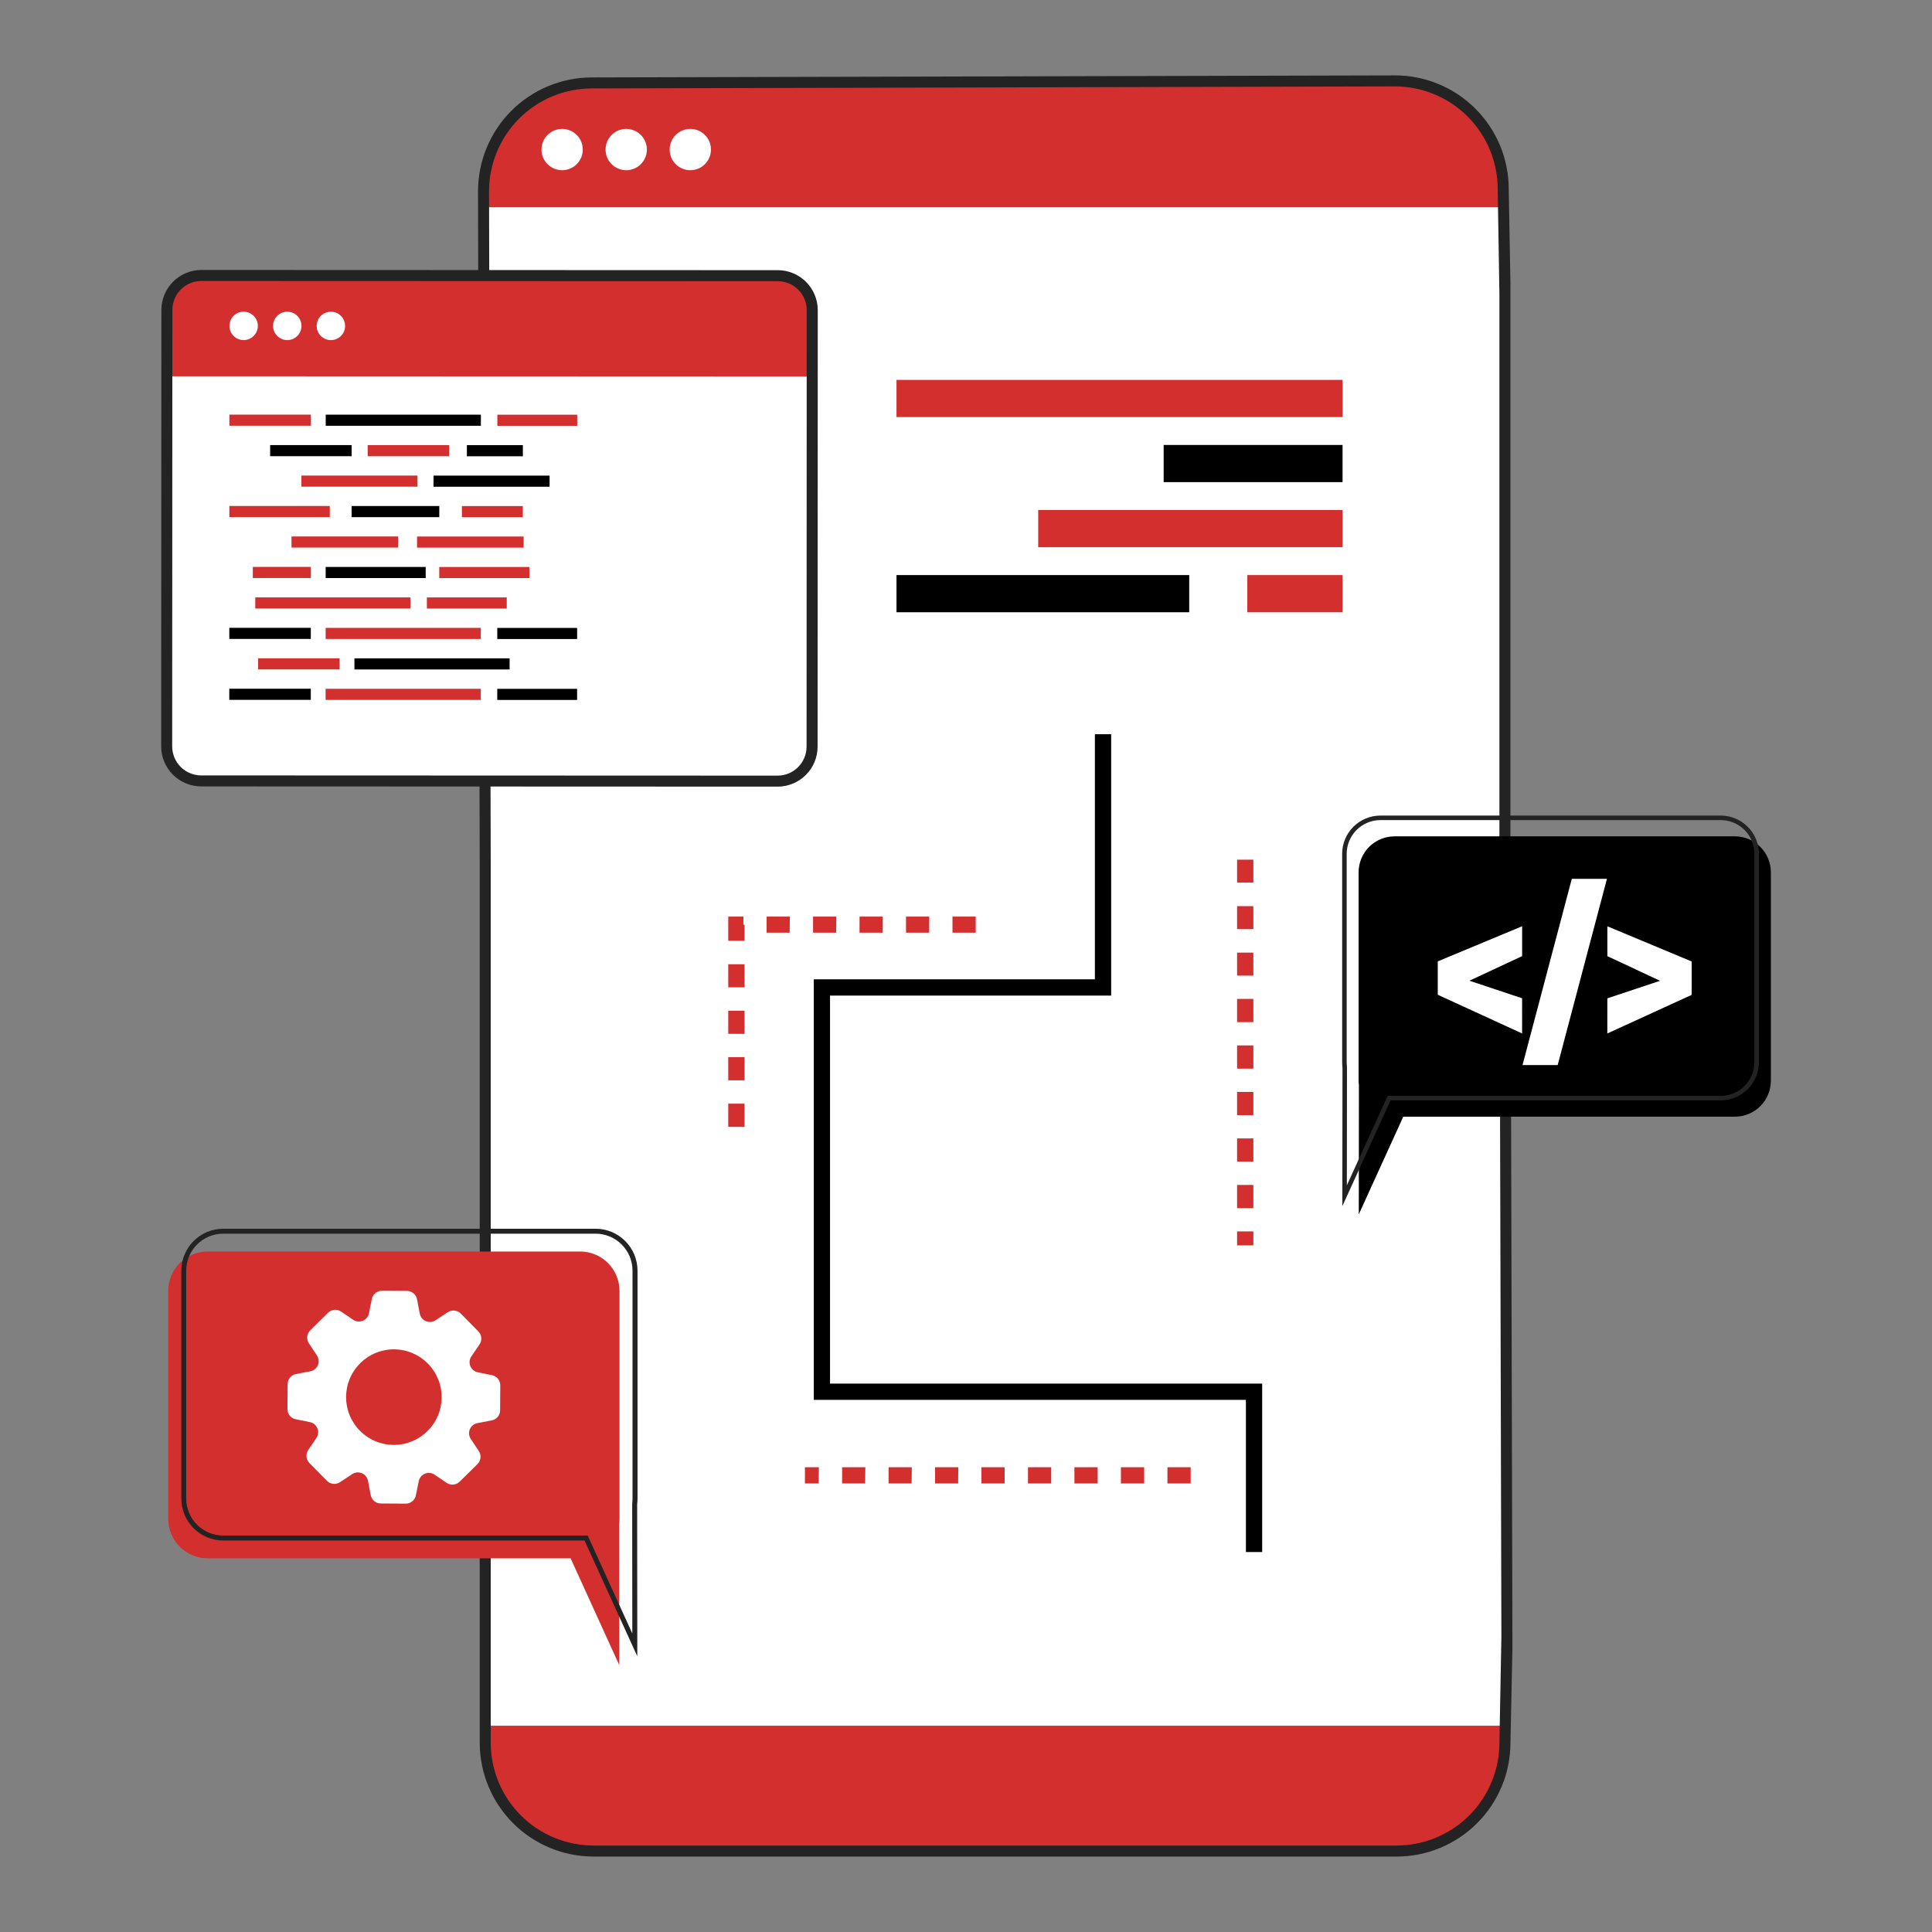
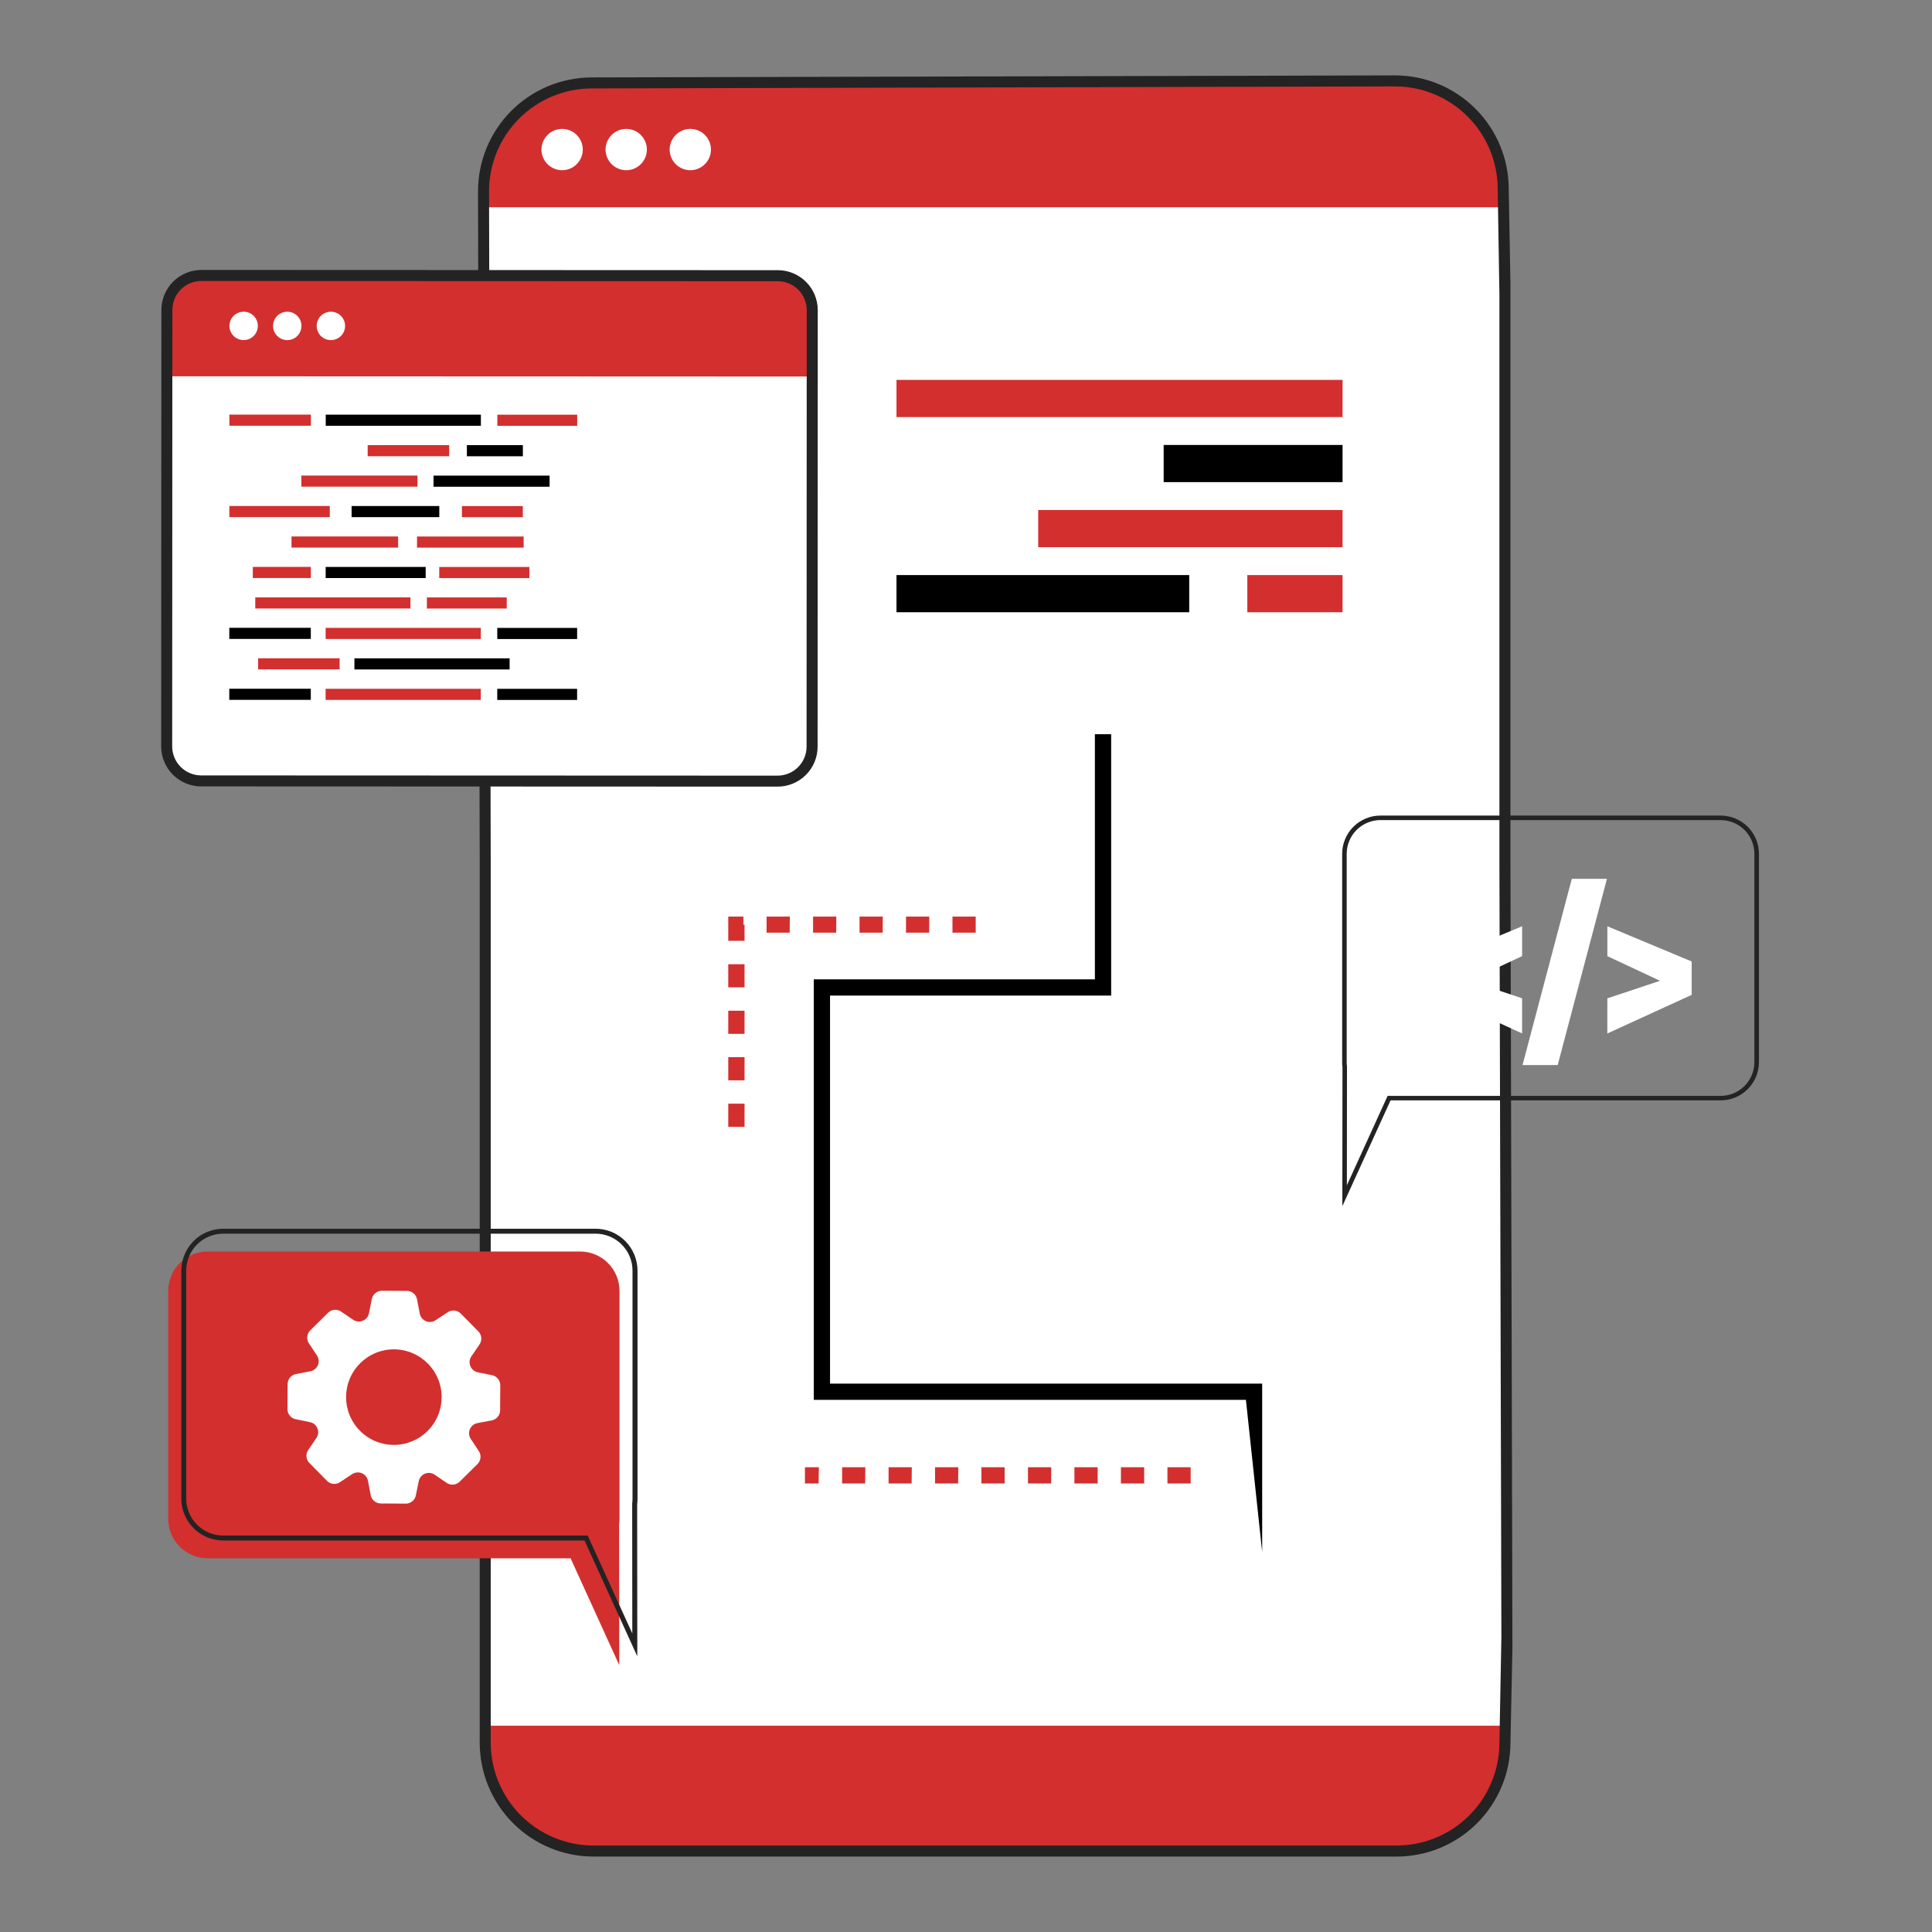
<svg xmlns="http://www.w3.org/2000/svg" width="500" zoomAndPan="magnify" viewBox="0 0 375 375" height="500" preserveAspectRatio="xMidYMid meet" version="1.0">
  <rect x="0" y="0" width="375" height="375" fill="#808080" stroke="none" />
  <defs>
    <clipPath id="116ce27db5">
      <path d="M 92 14.633 L 294 14.633 L 294 360.383 L 92 360.383 Z M 92 14.633 " clip-rule="nonzero" />
    </clipPath>
    <clipPath id="65efa83787">
      <path d="M 31.27 52 L 159 52 L 159 153 L 31.27 153 Z M 31.27 52 " clip-rule="nonzero" />
    </clipPath>
  </defs>
  <path fill="#ffffff" d="M 292.492 318.754 L 292.105 167.324 L 292.105 56.18 L 291.824 56.18 L 291.785 39.973 L 291.785 36.656 C 291.781 35.969 291.746 35.281 291.68 34.598 C 291.609 33.914 291.508 33.234 291.371 32.559 C 291.234 31.883 291.066 31.219 290.863 30.559 C 290.664 29.902 290.43 29.254 290.164 28.621 C 289.898 27.984 289.605 27.363 289.277 26.758 C 288.953 26.152 288.598 25.562 288.215 24.992 C 287.832 24.422 287.418 23.871 286.98 23.34 C 286.543 22.809 286.082 22.301 285.594 21.816 C 285.105 21.332 284.594 20.871 284.062 20.434 C 283.527 20 282.977 19.594 282.402 19.211 C 281.828 18.832 281.238 18.48 280.633 18.156 C 280.023 17.832 279.402 17.543 278.766 17.281 C 278.129 17.02 277.48 16.789 276.824 16.59 C 276.164 16.391 275.496 16.227 274.82 16.094 C 274.148 15.961 273.465 15.863 272.781 15.797 C 272.098 15.73 271.41 15.699 270.723 15.699 L 114.816 16.098 C 114.125 16.098 113.441 16.133 112.758 16.203 C 112.07 16.273 111.391 16.375 110.719 16.512 C 110.043 16.648 109.375 16.816 108.719 17.016 C 108.062 17.219 107.414 17.453 106.781 17.715 C 106.145 17.98 105.523 18.277 104.918 18.602 C 104.312 18.93 103.723 19.285 103.152 19.668 C 102.582 20.051 102.031 20.461 101.5 20.898 C 100.969 21.336 100.461 21.801 99.977 22.289 C 99.488 22.777 99.031 23.285 98.594 23.82 C 98.16 24.352 97.75 24.906 97.371 25.477 C 96.988 26.051 96.637 26.641 96.316 27.25 C 95.992 27.855 95.699 28.48 95.438 29.113 C 95.176 29.75 94.945 30.398 94.75 31.059 C 94.551 31.719 94.387 32.383 94.254 33.059 C 94.121 33.734 94.023 34.414 93.957 35.098 C 93.891 35.785 93.859 36.473 93.859 37.16 L 93.859 40.477 L 94.184 167.578 L 94.184 338.281 C 94.184 338.969 94.215 339.656 94.285 340.34 C 94.352 341.023 94.453 341.703 94.586 342.379 C 94.719 343.055 94.887 343.723 95.086 344.379 C 95.289 345.039 95.52 345.684 95.781 346.32 C 96.047 346.957 96.34 347.578 96.664 348.184 C 96.988 348.793 97.34 349.379 97.723 349.953 C 98.105 350.523 98.516 351.078 98.953 351.609 C 99.387 352.141 99.848 352.648 100.336 353.137 C 100.824 353.621 101.332 354.086 101.863 354.52 C 102.395 354.957 102.949 355.367 103.52 355.75 C 104.09 356.133 104.68 356.484 105.289 356.809 C 105.895 357.133 106.516 357.426 107.152 357.691 C 107.789 357.953 108.434 358.184 109.094 358.387 C 109.75 358.586 110.418 358.75 111.094 358.887 C 111.77 359.02 112.449 359.121 113.133 359.188 C 113.816 359.258 114.504 359.289 115.191 359.289 L 271.098 359.289 C 271.785 359.289 272.473 359.258 273.156 359.188 C 273.844 359.121 274.523 359.02 275.195 358.887 C 275.871 358.75 276.539 358.586 277.195 358.387 C 277.855 358.184 278.504 357.953 279.137 357.691 C 279.773 357.426 280.395 357.133 281.004 356.809 C 281.609 356.484 282.199 356.133 282.77 355.75 C 283.344 355.367 283.895 354.957 284.426 354.52 C 284.957 354.086 285.469 353.621 285.953 353.137 C 286.441 352.648 286.902 352.141 287.34 351.609 C 287.773 351.078 288.184 350.523 288.566 349.953 C 288.949 349.379 289.301 348.793 289.625 348.184 C 289.949 347.578 290.246 346.957 290.508 346.32 C 290.77 345.684 291.004 345.039 291.203 344.379 C 291.402 343.723 291.57 343.055 291.703 342.379 C 291.84 341.703 291.938 341.023 292.008 340.34 C 292.074 339.656 292.105 338.969 292.105 338.281 L 292.105 318.754 Z M 292.492 318.754 " fill-opacity="1" fill-rule="nonzero" />
  <path fill="#d32f2f" d="M 94.18 338.277 L 94.18 334.961 L 292.105 334.961 L 292.105 338.277 C 292.105 338.969 292.074 339.652 292.008 340.34 C 291.938 341.023 291.84 341.703 291.703 342.379 C 291.57 343.051 291.402 343.719 291.203 344.379 C 291.004 345.035 290.77 345.684 290.508 346.32 C 290.246 346.953 289.949 347.574 289.625 348.184 C 289.301 348.789 288.949 349.379 288.566 349.949 C 288.184 350.523 287.773 351.074 287.34 351.605 C 286.902 352.141 286.441 352.648 285.953 353.133 C 285.469 353.621 284.957 354.082 284.426 354.52 C 283.895 354.957 283.344 355.363 282.77 355.746 C 282.199 356.129 281.609 356.484 281.004 356.809 C 280.395 357.133 279.773 357.426 279.137 357.688 C 278.504 357.953 277.855 358.184 277.195 358.383 C 276.539 358.582 275.871 358.75 275.199 358.883 C 274.523 359.02 273.844 359.121 273.156 359.188 C 272.473 359.254 271.785 359.289 271.098 359.289 L 115.191 359.289 C 114.504 359.289 113.816 359.254 113.133 359.188 C 112.449 359.121 111.766 359.02 111.094 358.883 C 110.418 358.75 109.75 358.582 109.094 358.383 C 108.434 358.184 107.785 357.953 107.152 357.688 C 106.516 357.426 105.895 357.133 105.289 356.809 C 104.68 356.484 104.09 356.129 103.52 355.746 C 102.945 355.367 102.395 354.957 101.863 354.52 C 101.332 354.082 100.82 353.621 100.336 353.137 C 99.848 352.648 99.387 352.141 98.949 351.609 C 98.512 351.074 98.105 350.523 97.723 349.953 C 97.34 349.379 96.984 348.789 96.66 348.184 C 96.336 347.578 96.043 346.953 95.781 346.32 C 95.516 345.684 95.285 345.035 95.086 344.379 C 94.887 343.719 94.719 343.055 94.586 342.379 C 94.449 341.703 94.348 341.023 94.281 340.34 C 94.215 339.652 94.18 338.969 94.18 338.277 Z M 94.18 338.277 " fill-opacity="1" fill-rule="nonzero" />
  <path fill="#d32f2f" d="M 292.105 36.91 L 292.105 40.227 L 94.18 40.227 L 94.18 36.91 C 94.18 36.223 94.215 35.535 94.281 34.852 C 94.348 34.168 94.449 33.488 94.582 32.812 C 94.719 32.137 94.887 31.469 95.086 30.812 C 95.285 30.152 95.516 29.504 95.777 28.871 C 96.043 28.234 96.336 27.613 96.66 27.004 C 96.984 26.398 97.34 25.809 97.719 25.238 C 98.102 24.664 98.512 24.113 98.949 23.582 C 99.387 23.047 99.848 22.539 100.332 22.051 C 100.82 21.566 101.328 21.105 101.859 20.668 C 102.395 20.23 102.945 19.82 103.516 19.438 C 104.09 19.059 104.68 18.703 105.285 18.379 C 105.895 18.055 106.516 17.762 107.148 17.496 C 107.785 17.234 108.434 17.004 109.094 16.805 C 109.75 16.602 110.418 16.438 111.094 16.301 C 111.766 16.168 112.445 16.066 113.133 16 C 113.816 15.934 114.504 15.898 115.191 15.898 L 271.098 15.898 C 271.785 15.898 272.473 15.934 273.156 16 C 273.844 16.066 274.523 16.168 275.199 16.301 C 275.871 16.438 276.539 16.605 277.199 16.805 C 277.855 17.004 278.504 17.234 279.141 17.5 C 279.773 17.762 280.395 18.055 281.004 18.379 C 281.609 18.703 282.199 19.059 282.773 19.441 C 283.344 19.824 283.895 20.23 284.43 20.668 C 284.961 21.105 285.469 21.566 285.957 22.055 C 286.441 22.539 286.902 23.051 287.34 23.582 C 287.777 24.113 288.188 24.664 288.566 25.238 C 288.949 25.809 289.305 26.398 289.629 27.008 C 289.953 27.613 290.246 28.234 290.508 28.871 C 290.773 29.508 291.004 30.152 291.203 30.812 C 291.402 31.469 291.57 32.137 291.703 32.812 C 291.84 33.488 291.938 34.168 292.008 34.852 C 292.074 35.535 292.109 36.223 292.105 36.91 Z M 292.105 36.91 " fill-opacity="1" fill-rule="nonzero" />
  <path fill="#ffffff" d="M 113.117 29.027 C 113.117 29.293 113.09 29.551 113.039 29.812 C 112.988 30.07 112.914 30.32 112.812 30.562 C 112.711 30.805 112.586 31.035 112.441 31.254 C 112.297 31.473 112.129 31.676 111.941 31.863 C 111.758 32.051 111.555 32.215 111.336 32.363 C 111.117 32.508 110.887 32.633 110.641 32.73 C 110.398 32.832 110.148 32.91 109.891 32.961 C 109.633 33.012 109.371 33.039 109.109 33.039 C 108.844 33.039 108.586 33.012 108.328 32.961 C 108.07 32.91 107.816 32.832 107.574 32.73 C 107.332 32.633 107.102 32.508 106.883 32.363 C 106.664 32.215 106.461 32.051 106.273 31.863 C 106.09 31.676 105.922 31.473 105.777 31.254 C 105.629 31.035 105.508 30.805 105.406 30.562 C 105.305 30.32 105.227 30.07 105.176 29.812 C 105.125 29.551 105.102 29.293 105.102 29.027 C 105.102 28.766 105.125 28.504 105.176 28.246 C 105.227 27.988 105.305 27.738 105.406 27.496 C 105.508 27.25 105.629 27.02 105.777 26.801 C 105.922 26.582 106.09 26.379 106.273 26.195 C 106.461 26.008 106.664 25.844 106.883 25.695 C 107.102 25.551 107.332 25.426 107.574 25.324 C 107.816 25.223 108.07 25.148 108.328 25.098 C 108.586 25.047 108.844 25.02 109.109 25.02 C 109.371 25.02 109.633 25.047 109.891 25.098 C 110.148 25.148 110.398 25.223 110.641 25.324 C 110.887 25.426 111.117 25.551 111.336 25.695 C 111.555 25.844 111.758 26.008 111.941 26.195 C 112.129 26.379 112.297 26.582 112.441 26.801 C 112.586 27.02 112.711 27.25 112.812 27.496 C 112.914 27.738 112.988 27.988 113.039 28.246 C 113.09 28.504 113.117 28.766 113.117 29.027 Z M 113.117 29.027 " fill-opacity="1" fill-rule="nonzero" />
  <path fill="#ffffff" d="M 125.559 29.027 C 125.559 29.293 125.531 29.551 125.48 29.812 C 125.43 30.07 125.352 30.32 125.254 30.562 C 125.152 30.805 125.027 31.035 124.883 31.254 C 124.734 31.473 124.57 31.676 124.383 31.863 C 124.199 32.051 123.996 32.215 123.777 32.363 C 123.559 32.508 123.324 32.633 123.082 32.73 C 122.84 32.832 122.59 32.91 122.332 32.961 C 122.074 33.012 121.812 33.039 121.551 33.039 C 121.285 33.039 121.023 33.012 120.766 32.961 C 120.508 32.91 120.258 32.832 120.016 32.73 C 119.773 32.633 119.539 32.508 119.32 32.363 C 119.102 32.215 118.902 32.051 118.715 31.863 C 118.527 31.676 118.363 31.473 118.215 31.254 C 118.07 31.035 117.945 30.805 117.844 30.562 C 117.746 30.32 117.668 30.07 117.617 29.812 C 117.566 29.551 117.539 29.293 117.539 29.027 C 117.539 28.766 117.566 28.504 117.617 28.246 C 117.668 27.988 117.746 27.738 117.844 27.496 C 117.945 27.25 118.07 27.02 118.215 26.801 C 118.363 26.582 118.527 26.379 118.715 26.195 C 118.902 26.008 119.102 25.844 119.32 25.695 C 119.539 25.551 119.773 25.426 120.016 25.324 C 120.258 25.223 120.508 25.148 120.766 25.098 C 121.023 25.047 121.285 25.02 121.551 25.02 C 121.812 25.02 122.074 25.047 122.332 25.098 C 122.59 25.148 122.84 25.223 123.082 25.324 C 123.324 25.426 123.559 25.551 123.777 25.695 C 123.996 25.844 124.199 26.008 124.383 26.195 C 124.57 26.379 124.734 26.582 124.883 26.801 C 125.027 27.02 125.152 27.25 125.254 27.496 C 125.352 27.738 125.43 27.988 125.48 28.246 C 125.531 28.504 125.559 28.766 125.559 29.027 Z M 125.559 29.027 " fill-opacity="1" fill-rule="nonzero" />
  <path fill="#ffffff" d="M 137.996 29.027 C 137.996 29.293 137.969 29.551 137.918 29.812 C 137.867 30.07 137.793 30.32 137.691 30.562 C 137.59 30.805 137.465 31.035 137.32 31.254 C 137.176 31.473 137.008 31.676 136.82 31.863 C 136.637 32.051 136.434 32.215 136.215 32.363 C 135.996 32.508 135.766 32.633 135.52 32.73 C 135.277 32.832 135.027 32.91 134.77 32.961 C 134.512 33.012 134.25 33.039 133.988 33.039 C 133.723 33.039 133.465 33.012 133.207 32.961 C 132.945 32.91 132.695 32.832 132.453 32.73 C 132.211 32.633 131.98 32.508 131.762 32.363 C 131.543 32.215 131.34 32.051 131.152 31.863 C 130.969 31.676 130.801 31.473 130.656 31.254 C 130.508 31.035 130.383 30.805 130.285 30.562 C 130.184 30.32 130.105 30.07 130.055 29.812 C 130.004 29.551 129.98 29.293 129.98 29.027 C 129.98 28.766 130.004 28.504 130.055 28.246 C 130.105 27.988 130.184 27.738 130.285 27.496 C 130.383 27.25 130.508 27.02 130.656 26.801 C 130.801 26.582 130.969 26.379 131.152 26.195 C 131.34 26.008 131.543 25.844 131.762 25.695 C 131.98 25.551 132.211 25.426 132.453 25.324 C 132.695 25.223 132.945 25.148 133.207 25.098 C 133.465 25.047 133.723 25.02 133.988 25.02 C 134.25 25.02 134.512 25.047 134.77 25.098 C 135.027 25.148 135.277 25.223 135.52 25.324 C 135.766 25.426 135.996 25.551 136.215 25.695 C 136.434 25.844 136.637 26.008 136.82 26.195 C 137.008 26.379 137.176 26.582 137.32 26.801 C 137.465 27.02 137.59 27.25 137.691 27.496 C 137.793 27.738 137.867 27.988 137.918 28.246 C 137.969 28.504 137.996 28.766 137.996 29.027 Z M 137.996 29.027 " fill-opacity="1" fill-rule="nonzero" />
  <g clip-path="url(#116ce27db5)">
    <path fill="#232323" d="M 271.098 360.359 L 115.191 360.359 C 114.469 360.355 113.746 360.32 113.027 360.25 C 112.309 360.176 111.594 360.07 110.887 359.93 C 110.176 359.789 109.477 359.613 108.785 359.402 C 108.094 359.191 107.414 358.949 106.746 358.672 C 106.078 358.395 105.426 358.086 104.789 357.742 C 104.152 357.402 103.531 357.031 102.93 356.629 C 102.332 356.227 101.75 355.797 101.191 355.34 C 100.633 354.879 100.098 354.395 99.586 353.883 C 99.074 353.371 98.59 352.836 98.133 352.277 C 97.672 351.719 97.242 351.141 96.84 350.539 C 96.441 349.938 96.066 349.32 95.727 348.684 C 95.387 348.043 95.078 347.391 94.801 346.723 C 94.523 346.055 94.281 345.379 94.07 344.684 C 93.859 343.992 93.684 343.293 93.543 342.586 C 93.398 341.875 93.293 341.16 93.223 340.441 C 93.148 339.723 93.113 339.004 93.113 338.277 L 93.113 167.578 L 92.781 37.164 C 92.781 36.441 92.816 35.719 92.887 35 C 92.957 34.281 93.059 33.566 93.199 32.855 C 93.34 32.148 93.512 31.445 93.723 30.754 C 93.93 30.062 94.172 29.383 94.449 28.715 C 94.723 28.043 95.031 27.391 95.371 26.754 C 95.711 26.113 96.078 25.496 96.48 24.895 C 96.879 24.289 97.309 23.711 97.766 23.148 C 98.223 22.59 98.707 22.055 99.215 21.543 C 99.727 21.027 100.258 20.543 100.816 20.082 C 101.375 19.621 101.953 19.191 102.555 18.789 C 103.152 18.383 103.77 18.012 104.406 17.668 C 105.043 17.324 105.695 17.016 106.363 16.734 C 107.031 16.457 107.707 16.211 108.398 16 C 109.09 15.789 109.789 15.609 110.5 15.465 C 111.207 15.324 111.922 15.215 112.641 15.141 C 113.359 15.066 114.082 15.031 114.805 15.027 L 270.711 14.633 L 270.77 14.633 C 271.492 14.633 272.211 14.668 272.93 14.738 C 273.648 14.809 274.359 14.914 275.07 15.055 C 275.777 15.195 276.477 15.371 277.168 15.578 C 277.859 15.789 278.535 16.031 279.203 16.309 C 279.871 16.582 280.523 16.891 281.16 17.23 C 281.797 17.57 282.414 17.941 283.016 18.34 C 283.617 18.742 284.195 19.172 284.754 19.629 C 285.312 20.086 285.848 20.57 286.359 21.078 C 286.871 21.59 287.355 22.121 287.812 22.68 C 288.273 23.238 288.703 23.816 289.105 24.414 C 289.508 25.016 289.879 25.633 290.219 26.27 C 290.562 26.906 290.871 27.555 291.148 28.223 C 291.426 28.891 291.672 29.566 291.883 30.258 C 292.094 30.949 292.27 31.648 292.41 32.355 C 292.555 33.062 292.66 33.773 292.734 34.492 C 292.805 35.211 292.844 35.934 292.844 36.652 L 293.176 55.113 L 293.176 167.328 L 293.562 319.832 L 293.176 338.289 C 293.176 339.012 293.141 339.734 293.066 340.453 C 292.996 341.172 292.891 341.887 292.746 342.594 C 292.605 343.305 292.43 344.004 292.219 344.695 C 292.008 345.387 291.766 346.066 291.488 346.73 C 291.211 347.398 290.898 348.051 290.559 348.688 C 290.219 349.324 289.848 349.945 289.445 350.547 C 289.043 351.145 288.613 351.727 288.152 352.285 C 287.695 352.844 287.211 353.375 286.699 353.887 C 286.188 354.398 285.652 354.883 285.094 355.34 C 284.535 355.801 283.957 356.23 283.355 356.633 C 282.754 357.031 282.137 357.402 281.5 357.746 C 280.859 358.086 280.207 358.395 279.543 358.672 C 278.875 358.949 278.195 359.191 277.504 359.402 C 276.812 359.613 276.113 359.789 275.402 359.93 C 274.695 360.07 273.98 360.176 273.262 360.25 C 272.543 360.32 271.82 360.355 271.098 360.359 Z M 270.77 16.77 L 270.715 16.77 L 114.809 17.164 C 114.156 17.168 113.504 17.199 112.855 17.266 C 112.207 17.332 111.562 17.43 110.922 17.562 C 110.281 17.691 109.648 17.852 109.027 18.043 C 108.402 18.234 107.789 18.457 107.188 18.707 C 106.582 18.961 105.996 19.238 105.422 19.551 C 104.844 19.859 104.285 20.195 103.746 20.559 C 103.203 20.926 102.68 21.312 102.176 21.73 C 101.672 22.145 101.191 22.586 100.73 23.047 C 100.27 23.512 99.832 23.992 99.422 24.5 C 99.008 25.004 98.621 25.531 98.258 26.074 C 97.898 26.617 97.562 27.176 97.258 27.754 C 96.949 28.332 96.672 28.922 96.426 29.523 C 96.176 30.129 95.957 30.742 95.77 31.367 C 95.582 31.992 95.422 32.625 95.297 33.266 C 95.172 33.906 95.078 34.551 95.012 35.199 C 94.949 35.852 94.918 36.504 94.922 37.156 L 95.25 167.57 L 95.25 338.273 C 95.25 338.93 95.285 339.578 95.348 340.23 C 95.414 340.879 95.508 341.523 95.637 342.164 C 95.766 342.805 95.926 343.438 96.113 344.062 C 96.305 344.684 96.523 345.301 96.773 345.902 C 97.023 346.504 97.305 347.094 97.613 347.668 C 97.918 348.246 98.254 348.805 98.617 349.348 C 98.98 349.891 99.371 350.414 99.785 350.918 C 100.199 351.422 100.637 351.906 101.098 352.367 C 101.559 352.828 102.043 353.266 102.547 353.68 C 103.051 354.094 103.574 354.484 104.117 354.848 C 104.66 355.211 105.219 355.547 105.797 355.852 C 106.371 356.16 106.961 356.441 107.562 356.691 C 108.164 356.941 108.781 357.16 109.402 357.352 C 110.027 357.539 110.66 357.699 111.301 357.828 C 111.941 357.957 112.586 358.051 113.234 358.117 C 113.887 358.18 114.535 358.215 115.191 358.215 L 271.098 358.215 C 271.75 358.215 272.402 358.18 273.051 358.117 C 273.699 358.051 274.344 357.953 274.984 357.828 C 275.625 357.699 276.258 357.539 276.883 357.352 C 277.504 357.16 278.117 356.941 278.723 356.691 C 279.324 356.441 279.914 356.16 280.488 355.852 C 281.066 355.543 281.625 355.211 282.168 354.848 C 282.711 354.484 283.234 354.094 283.738 353.68 C 284.242 353.266 284.727 352.828 285.188 352.367 C 285.648 351.906 286.086 351.422 286.5 350.918 C 286.914 350.414 287.301 349.891 287.664 349.348 C 288.027 348.805 288.363 348.246 288.672 347.672 C 288.98 347.098 289.258 346.508 289.508 345.902 C 289.758 345.301 289.98 344.688 290.168 344.062 C 290.359 343.438 290.52 342.805 290.645 342.168 C 290.773 341.527 290.871 340.883 290.934 340.23 C 291 339.582 291.031 338.934 291.035 338.277 L 291.418 317.684 L 291.035 167.328 L 291.035 57.25 L 290.703 36.66 C 290.699 36.008 290.668 35.355 290.602 34.707 C 290.535 34.059 290.438 33.414 290.309 32.777 C 290.18 32.137 290.023 31.508 289.832 30.883 C 289.641 30.258 289.422 29.648 289.168 29.043 C 288.918 28.441 288.641 27.855 288.332 27.281 C 288.023 26.707 287.688 26.148 287.324 25.605 C 286.961 25.066 286.57 24.543 286.156 24.039 C 285.742 23.535 285.305 23.055 284.844 22.594 C 284.383 22.133 283.898 21.695 283.395 21.281 C 282.891 20.871 282.367 20.48 281.824 20.121 C 281.281 19.758 280.723 19.426 280.148 19.117 C 279.574 18.812 278.984 18.531 278.383 18.285 C 277.777 18.035 277.164 17.816 276.543 17.625 C 275.918 17.438 275.285 17.281 274.645 17.152 C 274.008 17.027 273.363 16.93 272.715 16.867 C 272.066 16.801 271.414 16.77 270.762 16.77 Z M 270.77 16.77 " fill-opacity="1" fill-rule="nonzero" />
  </g>
  <path fill="#d32f2f" d="M 174.008 73.738 L 260.594 73.738 L 260.594 80.953 L 174.008 80.953 Z M 174.008 73.738 " fill-opacity="1" fill-rule="nonzero" />
  <path fill="#000000" d="M 225.867 86.367 L 260.59 86.367 L 260.59 93.582 L 225.867 93.582 Z M 225.867 86.367 " fill-opacity="1" fill-rule="nonzero" />
  <path fill="#d32f2f" d="M 201.516 98.992 L 260.59 98.992 L 260.59 106.211 L 201.516 106.211 Z M 201.516 98.992 " fill-opacity="1" fill-rule="nonzero" />
  <path fill="#000000" d="M 174.008 111.621 L 230.828 111.621 L 230.828 118.836 L 174.008 118.836 Z M 174.008 111.621 " fill-opacity="1" fill-rule="nonzero" />
  <path fill="#d32f2f" d="M 242.102 111.621 L 260.59 111.621 L 260.59 118.836 L 242.102 118.836 Z M 242.102 111.621 " fill-opacity="1" fill-rule="nonzero" />
-   <path fill="#000000" d="M 244.988 301.25 L 241.832 301.25 L 241.832 271.711 L 157.953 271.711 L 157.953 190.086 L 212.516 190.086 L 212.516 142.512 L 215.676 142.512 L 215.676 193.242 L 161.109 193.242 L 161.109 268.555 L 244.988 268.555 Z M 244.988 301.25 " fill-opacity="1" fill-rule="nonzero" />
+   <path fill="#000000" d="M 244.988 301.25 L 241.832 271.711 L 157.953 271.711 L 157.953 190.086 L 212.516 190.086 L 212.516 142.512 L 215.676 142.512 L 215.676 193.242 L 161.109 193.242 L 161.109 268.555 L 244.988 268.555 Z M 244.988 301.25 " fill-opacity="1" fill-rule="nonzero" />
  <path fill="#d32f2f" d="M 144.516 218.723 L 141.355 218.723 L 141.355 214.215 L 144.516 214.215 Z M 144.516 209.695 L 141.355 209.695 L 141.355 205.188 L 144.516 205.188 Z M 144.516 200.668 L 141.355 200.668 L 141.355 196.176 L 144.516 196.176 Z M 144.516 191.641 L 141.355 191.641 L 141.355 187.156 L 144.516 187.156 Z M 144.516 182.613 L 141.355 182.613 L 141.355 177.91 L 144.293 177.91 L 144.293 179.492 L 144.516 179.492 Z M 189.383 181.035 L 184.875 181.035 L 184.875 177.91 L 189.383 177.91 Z M 180.355 181.035 L 175.855 181.035 L 175.855 177.91 L 180.367 177.91 Z M 171.328 181.035 L 166.836 181.035 L 166.836 177.91 L 171.348 177.91 Z M 162.301 181.035 L 157.816 181.035 L 157.816 177.91 L 162.328 177.91 Z M 153.273 181.035 L 148.797 181.035 L 148.797 177.91 L 153.309 177.91 Z M 153.273 181.035 " fill-opacity="1" fill-rule="nonzero" />
-   <path fill="#d32f2f" d="M 243.277 241.723 L 240.117 241.723 L 240.117 239.016 L 243.277 239.016 Z M 243.277 234.504 L 240.117 234.504 L 240.117 229.996 L 243.277 229.996 Z M 243.277 225.477 L 240.117 225.477 L 240.117 220.969 L 243.277 220.969 Z M 243.277 216.449 L 240.117 216.449 L 240.117 211.941 L 243.277 211.941 Z M 243.277 207.422 L 240.117 207.422 L 240.117 202.914 L 243.277 202.914 Z M 243.277 198.395 L 240.117 198.395 L 240.117 193.887 L 243.277 193.887 Z M 243.277 189.367 L 240.117 189.367 L 240.117 184.902 L 243.277 184.902 Z M 243.277 180.34 L 240.117 180.34 L 240.117 175.883 L 243.277 175.883 Z M 243.277 171.312 L 240.117 171.312 L 240.117 166.863 L 243.277 166.863 Z M 243.277 171.312 " fill-opacity="1" fill-rule="nonzero" />
  <path fill="#d32f2f" d="M 231.109 287.945 L 226.598 287.945 L 226.598 284.793 L 231.109 284.793 Z M 222.082 287.945 L 217.57 287.945 L 217.57 284.793 L 222.082 284.793 Z M 213.055 287.945 L 208.543 287.945 L 208.543 284.793 L 213.055 284.793 Z M 204.027 287.945 L 199.531 287.945 L 199.531 284.793 L 204.043 284.793 Z M 195 287.945 L 190.488 287.945 L 190.488 284.793 L 195 284.793 Z M 185.973 287.945 L 181.492 287.945 L 181.492 284.793 L 186.004 284.793 Z M 176.945 287.945 L 172.473 287.945 L 172.473 284.793 L 176.98 284.793 Z M 167.918 287.945 L 163.453 287.945 L 163.453 284.793 L 167.965 284.793 Z M 158.891 287.945 L 156.238 287.945 L 156.238 284.793 L 158.945 284.793 Z M 158.891 287.945 " fill-opacity="1" fill-rule="nonzero" />
  <path fill="#ffffff" d="M 39.062 53.488 L 150.957 53.488 C 151.398 53.488 151.832 53.531 152.262 53.617 C 152.695 53.699 153.113 53.828 153.52 53.996 C 153.922 54.164 154.309 54.371 154.676 54.613 C 155.039 54.859 155.379 55.137 155.688 55.445 C 156 55.758 156.277 56.094 156.52 56.461 C 156.762 56.824 156.969 57.211 157.137 57.617 C 157.305 58.02 157.434 58.438 157.52 58.871 C 157.605 59.301 157.648 59.734 157.648 60.176 L 157.648 144.906 C 157.648 145.344 157.605 145.781 157.52 146.211 C 157.434 146.641 157.305 147.059 157.137 147.465 C 156.969 147.871 156.762 148.258 156.52 148.621 C 156.277 148.988 156 149.324 155.688 149.637 C 155.379 149.945 155.039 150.223 154.676 150.469 C 154.309 150.711 153.922 150.918 153.52 151.086 C 153.113 151.254 152.695 151.379 152.262 151.465 C 151.832 151.551 151.398 151.594 150.957 151.594 L 39.062 151.594 C 38.625 151.594 38.188 151.551 37.758 151.465 C 37.328 151.379 36.91 151.254 36.504 151.086 C 36.098 150.918 35.711 150.711 35.348 150.469 C 34.98 150.223 34.645 149.945 34.332 149.637 C 34.023 149.324 33.746 148.988 33.5 148.621 C 33.258 148.258 33.051 147.871 32.883 147.465 C 32.715 147.059 32.59 146.641 32.504 146.211 C 32.418 145.781 32.375 145.344 32.375 144.906 L 32.375 60.176 C 32.375 59.734 32.418 59.301 32.504 58.871 C 32.59 58.438 32.715 58.02 32.883 57.617 C 33.051 57.211 33.258 56.824 33.5 56.461 C 33.746 56.094 34.023 55.758 34.332 55.445 C 34.645 55.137 34.98 54.859 35.348 54.613 C 35.711 54.371 36.098 54.164 36.504 53.996 C 36.91 53.828 37.328 53.699 37.758 53.617 C 38.188 53.531 38.625 53.488 39.062 53.488 Z M 39.062 53.488 " fill-opacity="1" fill-rule="nonzero" />
  <path fill="#d32f2f" d="M 157.66 60.199 L 157.66 73.082 L 32.391 73.035 L 32.391 60.148 C 32.391 59.711 32.434 59.277 32.52 58.844 C 32.605 58.414 32.73 57.996 32.898 57.59 C 33.066 57.184 33.273 56.801 33.52 56.434 C 33.762 56.07 34.039 55.73 34.352 55.422 C 34.66 55.109 35 54.832 35.363 54.59 C 35.73 54.344 36.117 54.141 36.523 53.973 C 36.926 53.805 37.348 53.676 37.777 53.59 C 38.207 53.508 38.641 53.465 39.082 53.465 L 150.977 53.508 C 151.414 53.508 151.852 53.551 152.281 53.637 C 152.711 53.723 153.129 53.848 153.535 54.016 C 153.941 54.184 154.328 54.391 154.691 54.633 C 155.059 54.879 155.395 55.156 155.707 55.469 C 156.016 55.777 156.293 56.117 156.535 56.48 C 156.781 56.848 156.988 57.23 157.152 57.637 C 157.32 58.043 157.449 58.461 157.535 58.895 C 157.621 59.324 157.664 59.758 157.66 60.199 Z M 157.66 60.199 " fill-opacity="1" fill-rule="nonzero" />
  <path fill="#ffffff" d="M 50.047 63.254 C 50.047 63.621 49.977 63.973 49.836 64.309 C 49.695 64.648 49.496 64.945 49.238 65.203 C 48.98 65.465 48.68 65.66 48.344 65.801 C 48.008 65.941 47.656 66.012 47.289 66.012 C 46.922 66.012 46.57 65.941 46.234 65.801 C 45.895 65.66 45.598 65.465 45.34 65.203 C 45.082 64.945 44.883 64.648 44.742 64.309 C 44.602 63.973 44.531 63.621 44.531 63.254 C 44.531 62.891 44.602 62.539 44.742 62.199 C 44.883 61.863 45.082 61.566 45.34 61.305 C 45.598 61.047 45.895 60.848 46.234 60.711 C 46.57 60.57 46.922 60.5 47.289 60.5 C 47.656 60.5 48.008 60.57 48.344 60.711 C 48.68 60.848 48.98 61.047 49.238 61.305 C 49.496 61.566 49.695 61.863 49.836 62.199 C 49.977 62.539 50.047 62.891 50.047 63.254 Z M 50.047 63.254 " fill-opacity="1" fill-rule="nonzero" />
  <path fill="#ffffff" d="M 58.512 63.258 C 58.512 63.625 58.445 63.977 58.305 64.312 C 58.164 64.652 57.965 64.949 57.707 65.207 C 57.449 65.465 57.148 65.664 56.812 65.805 C 56.473 65.945 56.121 66.016 55.758 66.016 C 55.391 66.016 55.039 65.945 54.703 65.805 C 54.363 65.664 54.066 65.465 53.809 65.207 C 53.551 64.949 53.352 64.652 53.211 64.312 C 53.07 63.977 53 63.625 53 63.258 C 53 62.895 53.07 62.543 53.211 62.203 C 53.352 61.867 53.551 61.57 53.809 61.309 C 54.066 61.051 54.363 60.852 54.703 60.715 C 55.039 60.574 55.391 60.504 55.758 60.504 C 56.121 60.504 56.473 60.574 56.812 60.715 C 57.148 60.852 57.449 61.051 57.707 61.309 C 57.965 61.57 58.164 61.867 58.305 62.203 C 58.445 62.543 58.512 62.895 58.512 63.258 Z M 58.512 63.258 " fill-opacity="1" fill-rule="nonzero" />
  <path fill="#ffffff" d="M 66.98 63.262 C 66.98 63.625 66.91 63.977 66.773 64.316 C 66.633 64.652 66.434 64.953 66.176 65.211 C 65.918 65.469 65.617 65.668 65.281 65.809 C 64.941 65.949 64.59 66.016 64.227 66.016 C 63.859 66.016 63.508 65.949 63.172 65.809 C 62.832 65.668 62.535 65.469 62.277 65.211 C 62.02 64.953 61.82 64.652 61.68 64.316 C 61.539 63.977 61.469 63.625 61.469 63.262 C 61.469 62.895 61.539 62.543 61.68 62.207 C 61.82 61.867 62.02 61.57 62.277 61.312 C 62.535 61.055 62.832 60.855 63.172 60.715 C 63.508 60.574 63.859 60.504 64.227 60.504 C 64.59 60.504 64.941 60.574 65.281 60.715 C 65.617 60.855 65.918 61.055 66.176 61.312 C 66.434 61.57 66.633 61.867 66.773 62.207 C 66.91 62.543 66.98 62.895 66.98 63.262 Z M 66.98 63.262 " fill-opacity="1" fill-rule="nonzero" />
  <path fill="#d32f2f" d="M 44.523 80.477 L 60.344 80.477 L 60.344 82.633 L 44.523 82.633 Z M 44.523 80.477 " fill-opacity="1" fill-rule="nonzero" />
  <path fill="#000000" d="M 63.223 80.484 L 93.34 80.484 L 93.34 82.641 L 63.223 82.641 Z M 63.223 80.484 " fill-opacity="1" fill-rule="nonzero" />
  <path fill="#d32f2f" d="M 96.535 80.492 L 112.035 80.492 L 112.035 82.652 L 96.535 82.652 Z M 96.535 80.492 " fill-opacity="1" fill-rule="nonzero" />
-   <path fill="#000000" d="M 52.434 86.391 L 68.25 86.391 L 68.25 88.547 L 52.434 88.547 Z M 52.434 86.391 " fill-opacity="1" fill-rule="nonzero" />
  <path fill="#d32f2f" d="M 71.367 86.395 L 87.188 86.395 L 87.188 88.555 L 71.367 88.555 Z M 71.367 86.395 " fill-opacity="1" fill-rule="nonzero" />
  <path fill="#000000" d="M 90.621 86.402 L 101.488 86.402 L 101.488 88.562 L 90.621 88.562 Z M 90.621 86.402 " fill-opacity="1" fill-rule="nonzero" />
  <path fill="#d32f2f" d="M 58.5 92.305 L 81.031 92.305 L 81.031 94.461 L 58.5 94.461 Z M 58.5 92.305 " fill-opacity="1" fill-rule="nonzero" />
  <path fill="#000000" d="M 84.148 92.316 L 106.676 92.316 L 106.676 94.473 L 84.148 94.473 Z M 84.148 92.316 " fill-opacity="1" fill-rule="nonzero" />
  <path fill="#d32f2f" d="M 44.52 98.211 L 64.012 98.211 L 64.012 100.371 L 44.52 100.371 Z M 44.52 98.211 " fill-opacity="1" fill-rule="nonzero" />
  <path fill="#000000" d="M 68.246 98.219 L 85.266 98.219 L 85.266 100.379 L 68.246 100.379 Z M 68.246 98.219 " fill-opacity="1" fill-rule="nonzero" />
  <path fill="#d32f2f" d="M 89.656 98.227 L 101.48 98.227 L 101.48 100.383 L 89.656 100.383 Z M 89.656 98.227 " fill-opacity="1" fill-rule="nonzero" />
  <path fill="#d32f2f" d="M 56.582 104.129 L 77.273 104.129 L 77.273 106.285 L 56.582 106.285 Z M 56.582 104.129 " fill-opacity="1" fill-rule="nonzero" />
  <path fill="#d32f2f" d="M 80.945 104.137 L 101.641 104.137 L 101.641 106.293 L 80.945 106.293 Z M 80.945 104.137 " fill-opacity="1" fill-rule="nonzero" />
  <path fill="#d32f2f" d="M 49.07 110.035 L 60.336 110.035 L 60.336 112.191 L 49.07 112.191 Z M 49.07 110.035 " fill-opacity="1" fill-rule="nonzero" />
  <path fill="#000000" d="M 63.211 110.043 L 82.625 110.043 L 82.625 112.199 L 63.211 112.199 Z M 63.211 110.043 " fill-opacity="1" fill-rule="nonzero" />
  <path fill="#d32f2f" d="M 85.258 110.051 L 102.754 110.051 L 102.754 112.207 L 85.258 112.207 Z M 85.258 110.051 " fill-opacity="1" fill-rule="nonzero" />
  <path fill="#d32f2f" d="M 49.547 115.953 L 79.668 115.953 L 79.668 118.109 L 49.547 118.109 Z M 49.547 115.953 " fill-opacity="1" fill-rule="nonzero" />
  <path fill="#d32f2f" d="M 82.859 115.961 L 98.359 115.961 L 98.359 118.117 L 82.859 118.117 Z M 82.859 115.961 " fill-opacity="1" fill-rule="nonzero" />
  <path fill="#000000" d="M 44.508 121.859 L 60.328 121.859 L 60.328 124.016 L 44.508 124.016 Z M 44.508 121.859 " fill-opacity="1" fill-rule="nonzero" />
  <path fill="#d32f2f" d="M 63.207 121.871 L 93.324 121.871 L 93.324 124.027 L 63.207 124.027 Z M 63.207 121.871 " fill-opacity="1" fill-rule="nonzero" />
  <path fill="#000000" d="M 96.52 121.879 L 112.02 121.879 L 112.02 124.035 L 96.52 124.035 Z M 96.52 121.879 " fill-opacity="1" fill-rule="nonzero" />
  <path fill="#d32f2f" d="M 50.102 127.773 L 65.918 127.773 L 65.918 129.93 L 50.102 129.93 Z M 50.102 127.773 " fill-opacity="1" fill-rule="nonzero" />
  <path fill="#000000" d="M 68.793 127.785 L 98.914 127.785 L 98.914 129.941 L 68.793 129.941 Z M 68.793 127.785 " fill-opacity="1" fill-rule="nonzero" />
  <path fill="#000000" d="M 44.504 133.684 L 60.324 133.684 L 60.324 135.84 L 44.504 135.84 Z M 44.504 133.684 " fill-opacity="1" fill-rule="nonzero" />
  <path fill="#d32f2f" d="M 63.199 133.695 L 93.32 133.695 L 93.32 135.852 L 63.199 135.852 Z M 63.199 133.695 " fill-opacity="1" fill-rule="nonzero" />
  <path fill="#000000" d="M 96.516 133.703 L 112.016 133.703 L 112.016 135.859 L 96.516 135.859 Z M 96.516 133.703 " fill-opacity="1" fill-rule="nonzero" />
  <g clip-path="url(#65efa83787)">
    <path fill="#232323" d="M 150.941 152.684 L 39.039 152.641 C 38.527 152.641 38.023 152.59 37.523 152.488 C 37.027 152.391 36.543 152.242 36.07 152.047 C 35.602 151.852 35.156 151.613 34.73 151.328 C 34.309 151.047 33.918 150.727 33.559 150.367 C 33.199 150.004 32.875 149.613 32.594 149.191 C 32.312 148.766 32.07 148.32 31.879 147.852 C 31.684 147.379 31.535 146.895 31.434 146.395 C 31.336 145.898 31.285 145.391 31.285 144.883 L 31.324 60.152 C 31.324 59.645 31.375 59.141 31.477 58.641 C 31.574 58.141 31.723 57.656 31.918 57.188 C 32.113 56.715 32.352 56.27 32.633 55.848 C 32.918 55.422 33.238 55.031 33.598 54.672 C 33.961 54.312 34.352 53.992 34.773 53.707 C 35.195 53.426 35.645 53.188 36.113 52.992 C 36.582 52.797 37.07 52.648 37.566 52.551 C 38.066 52.449 38.57 52.398 39.078 52.398 L 150.973 52.441 C 151.484 52.441 151.988 52.492 152.488 52.59 C 152.984 52.691 153.473 52.84 153.941 53.035 C 154.41 53.23 154.859 53.469 155.281 53.75 C 155.703 54.035 156.098 54.355 156.457 54.715 C 156.816 55.074 157.137 55.469 157.422 55.891 C 157.703 56.316 157.941 56.762 158.137 57.23 C 158.332 57.703 158.477 58.188 158.578 58.688 C 158.676 59.188 158.727 59.691 158.727 60.199 L 158.695 144.93 C 158.695 145.441 158.645 145.945 158.547 146.445 C 158.445 146.941 158.301 147.426 158.105 147.898 C 157.91 148.367 157.668 148.812 157.387 149.238 C 157.102 149.66 156.781 150.051 156.422 150.41 C 156.062 150.77 155.672 151.094 155.246 151.375 C 154.824 151.656 154.379 151.898 153.906 152.09 C 153.438 152.285 152.953 152.434 152.453 152.535 C 151.953 152.633 151.449 152.684 150.941 152.684 Z M 39.078 54.535 C 38.711 54.535 38.344 54.57 37.98 54.645 C 37.621 54.715 37.27 54.824 36.93 54.965 C 36.59 55.105 36.266 55.277 35.957 55.484 C 35.652 55.688 35.367 55.922 35.105 56.184 C 34.844 56.441 34.613 56.727 34.406 57.031 C 34.203 57.34 34.027 57.664 33.887 58.004 C 33.746 58.344 33.637 58.695 33.566 59.055 C 33.492 59.418 33.457 59.781 33.457 60.152 L 33.422 144.883 C 33.422 145.254 33.461 145.617 33.531 145.98 C 33.605 146.34 33.711 146.691 33.852 147.031 C 33.992 147.375 34.164 147.699 34.371 148.004 C 34.574 148.312 34.809 148.594 35.066 148.855 C 35.328 149.117 35.613 149.352 35.918 149.555 C 36.227 149.762 36.547 149.934 36.891 150.074 C 37.23 150.219 37.582 150.324 37.941 150.398 C 38.305 150.469 38.668 150.508 39.039 150.508 L 150.934 150.551 C 151.301 150.551 151.668 150.512 152.027 150.441 C 152.391 150.367 152.742 150.262 153.082 150.121 C 153.422 149.98 153.746 149.805 154.055 149.602 C 154.359 149.395 154.645 149.164 154.906 148.902 C 155.164 148.641 155.398 148.355 155.605 148.051 C 155.809 147.742 155.98 147.422 156.125 147.078 C 156.266 146.738 156.371 146.387 156.445 146.027 C 156.516 145.664 156.555 145.297 156.555 144.93 L 156.586 60.199 C 156.586 59.828 156.551 59.465 156.477 59.102 C 156.406 58.742 156.301 58.391 156.156 58.051 C 156.016 57.711 155.844 57.387 155.641 57.082 C 155.434 56.773 155.203 56.492 154.941 56.23 C 154.68 55.969 154.398 55.738 154.094 55.531 C 153.785 55.328 153.461 55.152 153.121 55.012 C 152.781 54.871 152.434 54.766 152.07 54.691 C 151.711 54.617 151.344 54.582 150.977 54.582 L 39.082 54.539 Z M 39.078 54.535 " fill-opacity="1" fill-rule="nonzero" />
  </g>
-   <path fill="#000000" d="M 343.723 169.328 L 343.723 209.762 C 343.723 210.219 343.68 210.672 343.59 211.121 C 343.5 211.574 343.367 212.008 343.191 212.434 C 343.02 212.855 342.805 213.258 342.547 213.641 C 342.293 214.02 342.004 214.375 341.68 214.699 C 341.355 215.023 341.004 215.312 340.625 215.566 C 340.242 215.82 339.84 216.035 339.418 216.211 C 338.992 216.387 338.559 216.52 338.109 216.609 C 337.66 216.699 337.203 216.746 336.746 216.746 L 272.375 216.746 L 263.742 235.695 C 263.742 235.695 263.758 222.852 263.766 210.711 C 263.723 210.395 263.703 210.078 263.703 209.762 L 263.703 169.328 C 263.703 168.867 263.746 168.414 263.836 167.961 C 263.926 167.512 264.055 167.074 264.23 166.648 C 264.406 166.227 264.621 165.824 264.879 165.441 C 265.133 165.059 265.422 164.707 265.746 164.383 C 266.07 164.055 266.422 163.766 266.805 163.512 C 267.188 163.258 267.59 163.039 268.016 162.863 C 268.438 162.688 268.875 162.559 269.324 162.469 C 269.777 162.379 270.23 162.332 270.691 162.332 L 336.746 162.332 C 337.207 162.332 337.66 162.379 338.109 162.469 C 338.559 162.559 338.996 162.691 339.418 162.867 C 339.844 163.043 340.246 163.258 340.625 163.516 C 341.008 163.77 341.359 164.059 341.684 164.383 C 342.008 164.711 342.297 165.062 342.551 165.445 C 342.805 165.824 343.02 166.23 343.195 166.652 C 343.371 167.078 343.504 167.512 343.59 167.965 C 343.68 168.414 343.727 168.867 343.723 169.328 Z M 343.723 169.328 " fill-opacity="1" fill-rule="nonzero" />
  <path fill="#232323" d="M 260.547 234.117 L 260.547 232.094 C 260.547 232.094 260.566 219.273 260.574 207.141 C 260.531 206.816 260.508 206.488 260.512 206.16 L 260.512 165.727 C 260.512 165.238 260.559 164.758 260.652 164.277 C 260.75 163.801 260.891 163.336 261.078 162.887 C 261.262 162.434 261.492 162.008 261.762 161.602 C 262.035 161.195 262.344 160.82 262.688 160.477 C 263.031 160.133 263.406 159.824 263.812 159.555 C 264.219 159.281 264.645 159.055 265.098 158.867 C 265.547 158.68 266.012 158.539 266.488 158.441 C 266.965 158.348 267.449 158.301 267.938 158.301 L 333.988 158.301 C 334.473 158.301 334.957 158.348 335.434 158.445 C 335.91 158.539 336.375 158.68 336.824 158.867 C 337.277 159.055 337.703 159.281 338.109 159.555 C 338.512 159.824 338.887 160.133 339.234 160.477 C 339.578 160.82 339.887 161.195 340.156 161.602 C 340.426 162.008 340.656 162.434 340.844 162.883 C 341.027 163.332 341.172 163.797 341.266 164.277 C 341.359 164.754 341.41 165.234 341.41 165.723 L 341.41 206.156 C 341.41 206.645 341.359 207.129 341.266 207.605 C 341.172 208.082 341.027 208.547 340.844 208.996 C 340.656 209.445 340.426 209.875 340.156 210.281 C 339.887 210.684 339.578 211.059 339.234 211.402 C 338.887 211.75 338.512 212.055 338.109 212.328 C 337.703 212.598 337.277 212.828 336.824 213.016 C 336.375 213.199 335.91 213.34 335.434 213.438 C 334.957 213.531 334.473 213.582 333.988 213.582 L 269.906 213.582 Z M 267.938 159.176 C 267.508 159.18 267.082 159.219 266.66 159.305 C 266.238 159.391 265.828 159.512 265.434 159.68 C 265.035 159.844 264.66 160.043 264.301 160.285 C 263.945 160.523 263.613 160.793 263.309 161.098 C 263.004 161.402 262.734 161.73 262.496 162.09 C 262.258 162.445 262.055 162.824 261.891 163.219 C 261.727 163.617 261.602 164.027 261.516 164.449 C 261.434 164.871 261.391 165.297 261.391 165.727 L 261.391 206.16 C 261.391 206.457 261.41 206.754 261.449 207.051 L 261.449 207.109 C 261.449 216.344 261.434 225.98 261.426 230.07 L 269.336 212.707 L 333.98 212.707 C 334.41 212.707 334.836 212.664 335.258 212.582 C 335.68 212.496 336.09 212.371 336.484 212.207 C 336.883 212.043 337.258 211.84 337.617 211.602 C 337.973 211.363 338.305 211.09 338.609 210.789 C 338.914 210.484 339.184 210.152 339.422 209.797 C 339.66 209.438 339.863 209.062 340.027 208.664 C 340.191 208.266 340.316 207.859 340.402 207.438 C 340.484 207.016 340.527 206.59 340.527 206.16 L 340.527 165.727 C 340.527 165.297 340.484 164.871 340.402 164.449 C 340.316 164.027 340.191 163.621 340.027 163.223 C 339.863 162.824 339.66 162.449 339.422 162.09 C 339.184 161.734 338.914 161.402 338.609 161.098 C 338.305 160.797 337.973 160.523 337.617 160.285 C 337.258 160.047 336.883 159.844 336.484 159.68 C 336.09 159.516 335.68 159.391 335.258 159.305 C 334.836 159.223 334.41 159.18 333.98 159.18 Z M 267.938 159.176 " fill-opacity="1" fill-rule="nonzero" />
  <path fill="#ffffff" d="M 295.445 179.785 L 279.07 186.602 L 279.07 193.082 L 295.438 200.59 L 295.441 193.77 L 285.211 190.355 L 295.445 185.582 Z M 295.445 179.785 " fill-opacity="1" fill-rule="nonzero" />
  <path fill="#ffffff" d="M 311.988 179.793 L 328.355 186.621 L 328.355 193.102 L 311.98 200.598 L 311.984 193.777 L 322.215 190.371 L 311.988 185.59 Z M 311.988 179.793 " fill-opacity="1" fill-rule="nonzero" />
  <path fill="#ffffff" d="M 302.344 206.734 L 295.52 206.73 L 305.086 170.582 L 311.906 170.582 Z M 302.344 206.734 " fill-opacity="1" fill-rule="nonzero" />
  <path fill="#d32f2f" d="M 32.656 250.562 L 32.656 294.82 C 32.656 295.32 32.703 295.82 32.801 296.312 C 32.898 296.805 33.043 297.281 33.238 297.746 C 33.43 298.211 33.664 298.652 33.941 299.066 C 34.223 299.484 34.539 299.871 34.895 300.227 C 35.25 300.582 35.637 300.898 36.055 301.176 C 36.469 301.457 36.91 301.691 37.375 301.883 C 37.84 302.078 38.316 302.223 38.809 302.32 C 39.301 302.418 39.801 302.465 40.301 302.465 L 110.754 302.465 L 120.203 323.211 C 120.203 323.211 120.18 309.152 120.176 295.863 C 120.223 295.52 120.246 295.172 120.246 294.824 L 120.246 250.562 C 120.246 250.059 120.195 249.562 120.098 249.07 C 120 248.578 119.855 248.102 119.664 247.637 C 119.473 247.172 119.234 246.73 118.957 246.316 C 118.68 245.898 118.363 245.512 118.008 245.156 C 117.652 244.801 117.266 244.484 116.848 244.203 C 116.43 243.926 115.988 243.691 115.527 243.5 C 115.062 243.305 114.586 243.16 114.094 243.062 C 113.598 242.965 113.102 242.918 112.602 242.918 L 40.301 242.918 C 39.801 242.918 39.301 242.965 38.809 243.062 C 38.316 243.16 37.84 243.305 37.375 243.496 C 36.91 243.691 36.469 243.926 36.055 244.203 C 35.637 244.484 35.25 244.801 34.895 245.156 C 34.539 245.512 34.223 245.898 33.941 246.312 C 33.664 246.73 33.43 247.172 33.238 247.637 C 33.043 248.102 32.898 248.578 32.801 249.07 C 32.703 249.562 32.656 250.059 32.656 250.562 Z M 32.656 250.562 " fill-opacity="1" fill-rule="nonzero" />
  <path fill="#232323" d="M 123.695 321.48 L 113.457 299.008 L 43.312 299.008 C 42.781 299.008 42.254 298.953 41.73 298.848 C 41.207 298.742 40.699 298.59 40.207 298.383 C 39.715 298.18 39.246 297.93 38.805 297.633 C 38.363 297.336 37.953 297 37.574 296.621 C 37.199 296.242 36.863 295.832 36.566 295.391 C 36.27 294.945 36.02 294.48 35.816 293.988 C 35.613 293.496 35.457 292.988 35.352 292.465 C 35.25 291.941 35.195 291.414 35.195 290.879 L 35.195 246.625 C 35.195 246.09 35.25 245.562 35.355 245.039 C 35.457 244.516 35.613 244.008 35.816 243.516 C 36.023 243.023 36.273 242.555 36.57 242.109 C 36.863 241.668 37.203 241.258 37.578 240.879 C 37.957 240.504 38.367 240.164 38.809 239.867 C 39.254 239.574 39.723 239.32 40.215 239.117 C 40.707 238.914 41.215 238.758 41.738 238.656 C 42.262 238.551 42.789 238.496 43.324 238.496 L 115.617 238.496 C 116.152 238.496 116.68 238.551 117.203 238.656 C 117.727 238.762 118.234 238.914 118.727 239.117 C 119.219 239.324 119.684 239.574 120.129 239.871 C 120.57 240.168 120.98 240.504 121.359 240.883 C 121.734 241.258 122.074 241.668 122.367 242.113 C 122.664 242.555 122.914 243.023 123.121 243.516 C 123.324 244.008 123.477 244.516 123.582 245.039 C 123.688 245.562 123.738 246.09 123.742 246.625 L 123.742 290.879 C 123.742 291.238 123.719 291.598 123.672 291.953 C 123.672 305.23 123.699 319.266 123.699 319.266 Z M 43.312 239.457 C 42.844 239.457 42.375 239.504 41.914 239.594 C 41.453 239.688 41.004 239.824 40.57 240.004 C 40.137 240.184 39.723 240.402 39.332 240.664 C 38.941 240.926 38.578 241.223 38.246 241.559 C 37.914 241.891 37.617 242.25 37.355 242.645 C 37.094 243.035 36.871 243.445 36.691 243.883 C 36.512 244.316 36.375 244.766 36.285 245.227 C 36.191 245.688 36.145 246.152 36.145 246.625 L 36.145 290.879 C 36.145 291.352 36.191 291.816 36.285 292.277 C 36.375 292.738 36.512 293.188 36.691 293.621 C 36.871 294.055 37.094 294.469 37.355 294.859 C 37.617 295.25 37.914 295.613 38.246 295.945 C 38.578 296.277 38.941 296.574 39.332 296.836 C 39.723 297.098 40.137 297.32 40.57 297.5 C 41.004 297.68 41.453 297.816 41.914 297.91 C 42.375 298 42.844 298.047 43.312 298.047 L 114.07 298.047 L 122.73 317.051 C 122.73 312.578 122.711 302.027 122.707 291.922 L 122.707 291.859 C 122.75 291.535 122.77 291.207 122.77 290.883 L 122.77 246.625 C 122.77 246.152 122.723 245.688 122.633 245.227 C 122.539 244.766 122.402 244.316 122.223 243.883 C 122.043 243.445 121.82 243.035 121.559 242.645 C 121.297 242.25 121 241.891 120.668 241.559 C 120.336 241.223 119.973 240.926 119.582 240.664 C 119.191 240.402 118.777 240.184 118.344 240.004 C 117.91 239.824 117.461 239.688 117 239.594 C 116.539 239.5 116.074 239.457 115.602 239.457 Z M 43.312 239.457 " fill-opacity="1" fill-rule="nonzero" />
  <path fill="#ffffff" d="M 95.508 266.922 L 92.738 266.359 C 92.574 266.324 92.422 266.273 92.273 266.203 C 92.125 266.129 91.988 266.043 91.863 265.938 C 91.738 265.832 91.625 265.715 91.527 265.582 C 91.434 265.449 91.352 265.309 91.289 265.156 C 91.23 265.004 91.188 264.848 91.164 264.684 C 91.141 264.523 91.137 264.359 91.152 264.195 C 91.172 264.035 91.207 263.875 91.262 263.719 C 91.32 263.566 91.391 263.422 91.484 263.285 L 93.074 260.949 C 93.203 260.758 93.297 260.551 93.355 260.324 C 93.414 260.102 93.434 259.875 93.41 259.645 C 93.391 259.414 93.332 259.191 93.234 258.984 C 93.137 258.773 93.008 258.586 92.844 258.422 L 89.434 254.965 C 89.27 254.801 89.086 254.668 88.875 254.566 C 88.668 254.469 88.449 254.406 88.219 254.383 C 87.988 254.359 87.762 254.375 87.539 254.43 C 87.312 254.484 87.105 254.574 86.91 254.703 L 84.547 256.254 C 84.41 256.348 84.262 256.422 84.105 256.477 C 83.953 256.531 83.793 256.566 83.629 256.582 C 83.465 256.598 83.301 256.594 83.137 256.57 C 82.973 256.543 82.816 256.5 82.664 256.438 C 82.512 256.371 82.367 256.289 82.238 256.191 C 82.105 256.094 81.988 255.98 81.883 255.852 C 81.777 255.723 81.691 255.582 81.625 255.434 C 81.555 255.281 81.504 255.129 81.473 254.965 L 80.945 252.188 C 80.898 251.961 80.82 251.746 80.703 251.547 C 80.586 251.348 80.438 251.176 80.258 251.027 C 80.082 250.879 79.883 250.766 79.668 250.688 C 79.449 250.605 79.227 250.566 78.992 250.562 L 74.141 250.535 C 73.91 250.531 73.684 250.57 73.465 250.648 C 73.25 250.723 73.051 250.836 72.871 250.98 C 72.691 251.125 72.539 251.297 72.422 251.496 C 72.301 251.691 72.219 251.906 72.172 252.133 L 71.617 254.91 C 71.582 255.07 71.531 255.227 71.461 255.375 C 71.391 255.52 71.301 255.66 71.195 255.785 C 71.09 255.91 70.973 256.023 70.84 256.117 C 70.707 256.215 70.566 256.297 70.414 256.355 C 70.262 256.418 70.105 256.461 69.941 256.484 C 69.781 256.508 69.617 256.512 69.453 256.492 C 69.293 256.477 69.133 256.441 68.977 256.387 C 68.824 256.328 68.68 256.254 68.543 256.164 L 66.207 254.574 C 66.016 254.441 65.809 254.348 65.582 254.293 C 65.359 254.234 65.133 254.215 64.902 254.234 C 64.672 254.258 64.453 254.316 64.242 254.414 C 64.031 254.512 63.844 254.641 63.68 254.805 L 60.223 258.215 C 60.059 258.379 59.926 258.562 59.824 258.77 C 59.727 258.98 59.664 259.199 59.641 259.43 C 59.617 259.66 59.633 259.887 59.688 260.109 C 59.742 260.336 59.832 260.543 59.961 260.738 L 61.52 263.094 C 61.609 263.23 61.684 263.379 61.738 263.535 C 61.797 263.691 61.832 263.852 61.848 264.016 C 61.863 264.18 61.859 264.344 61.832 264.504 C 61.809 264.668 61.766 264.828 61.699 264.98 C 61.637 265.133 61.555 265.273 61.457 265.406 C 61.355 265.535 61.242 265.656 61.113 265.758 C 60.984 265.863 60.848 265.949 60.695 266.02 C 60.547 266.086 60.391 266.137 60.23 266.168 L 57.453 266.699 C 57.223 266.742 57.012 266.82 56.812 266.941 C 56.613 267.059 56.438 267.203 56.289 267.383 C 56.141 267.559 56.027 267.758 55.949 267.977 C 55.871 268.191 55.828 268.418 55.828 268.648 L 55.797 273.5 C 55.797 273.734 55.832 273.957 55.91 274.176 C 55.988 274.395 56.098 274.594 56.242 274.773 C 56.391 274.953 56.562 275.102 56.758 275.223 C 56.957 275.34 57.168 275.426 57.395 275.469 L 60.164 276.035 C 60.324 276.066 60.48 276.121 60.629 276.191 C 60.777 276.262 60.914 276.352 61.039 276.457 C 61.164 276.559 61.277 276.68 61.371 276.812 C 61.469 276.941 61.551 277.086 61.609 277.238 C 61.672 277.391 61.715 277.547 61.738 277.707 C 61.762 277.871 61.766 278.035 61.75 278.195 C 61.73 278.359 61.695 278.52 61.641 278.672 C 61.582 278.828 61.508 278.973 61.418 279.109 L 59.828 281.445 C 59.695 281.637 59.602 281.844 59.547 282.066 C 59.488 282.293 59.469 282.52 59.488 282.75 C 59.512 282.98 59.57 283.199 59.668 283.41 C 59.766 283.621 59.895 283.805 60.059 283.973 L 63.469 287.43 C 63.633 287.594 63.816 287.727 64.023 287.824 C 64.234 287.926 64.453 287.988 64.684 288.012 C 64.914 288.035 65.141 288.02 65.363 287.965 C 65.59 287.91 65.797 287.82 65.992 287.691 L 68.348 286.133 C 68.488 286.039 68.633 285.965 68.789 285.91 C 68.945 285.855 69.105 285.82 69.27 285.805 C 69.434 285.789 69.598 285.793 69.758 285.816 C 69.922 285.844 70.082 285.887 70.234 285.949 C 70.387 286.016 70.527 286.098 70.66 286.195 C 70.793 286.293 70.91 286.41 71.012 286.535 C 71.117 286.664 71.203 286.805 71.273 286.953 C 71.344 287.105 71.391 287.262 71.422 287.422 L 71.953 290.199 C 71.996 290.426 72.078 290.641 72.195 290.84 C 72.312 291.039 72.457 291.211 72.637 291.359 C 72.812 291.508 73.012 291.621 73.23 291.703 C 73.445 291.781 73.672 291.82 73.902 291.824 L 78.754 291.855 C 78.988 291.855 79.211 291.816 79.43 291.738 C 79.645 291.66 79.844 291.551 80.023 291.402 C 80.203 291.258 80.352 291.086 80.469 290.887 C 80.59 290.691 80.672 290.477 80.715 290.25 L 81.281 287.48 C 81.316 287.32 81.367 287.168 81.438 287.02 C 81.508 286.871 81.598 286.734 81.703 286.609 C 81.809 286.484 81.926 286.371 82.059 286.273 C 82.191 286.176 82.332 286.098 82.484 286.035 C 82.637 285.973 82.793 285.934 82.957 285.91 C 83.117 285.887 83.281 285.883 83.445 285.898 C 83.605 285.918 83.766 285.953 83.918 286.008 C 84.074 286.062 84.219 286.137 84.355 286.23 L 86.691 287.82 C 86.883 287.949 87.09 288.043 87.316 288.102 C 87.539 288.16 87.766 288.18 87.996 288.156 C 88.227 288.137 88.445 288.078 88.656 287.98 C 88.867 287.883 89.055 287.754 89.219 287.59 L 92.676 284.18 C 92.84 284.016 92.973 283.832 93.07 283.621 C 93.172 283.414 93.234 283.195 93.258 282.965 C 93.281 282.734 93.266 282.508 93.211 282.281 C 93.156 282.059 93.066 281.852 92.938 281.656 L 91.379 279.297 C 91.285 279.16 91.215 279.016 91.156 278.859 C 91.102 278.703 91.066 278.543 91.051 278.379 C 91.035 278.215 91.039 278.051 91.062 277.887 C 91.09 277.723 91.133 277.566 91.199 277.414 C 91.262 277.262 91.344 277.121 91.441 276.988 C 91.543 276.855 91.656 276.738 91.785 276.633 C 91.91 276.531 92.051 276.445 92.199 276.375 C 92.352 276.305 92.508 276.254 92.668 276.227 L 95.445 275.695 C 95.672 275.652 95.887 275.57 96.086 275.453 C 96.285 275.336 96.461 275.188 96.605 275.012 C 96.754 274.832 96.867 274.637 96.949 274.418 C 97.027 274.199 97.066 273.977 97.07 273.746 L 97.102 268.891 C 97.102 268.66 97.062 268.438 96.988 268.219 C 96.91 268 96.801 267.801 96.656 267.621 C 96.512 267.441 96.34 267.293 96.141 267.172 C 95.945 267.055 95.73 266.969 95.508 266.922 Z M 76.391 280.457 C 75.781 280.453 75.18 280.391 74.582 280.266 C 73.988 280.145 73.406 279.965 72.848 279.727 C 72.285 279.492 71.754 279.203 71.25 278.859 C 70.746 278.52 70.277 278.133 69.852 277.699 C 69.422 277.266 69.039 276.797 68.707 276.285 C 68.371 275.777 68.086 275.242 67.859 274.68 C 67.629 274.113 67.457 273.531 67.34 272.934 C 67.227 272.336 67.172 271.734 67.176 271.125 C 67.18 270.516 67.242 269.914 67.363 269.316 C 67.484 268.719 67.664 268.141 67.902 267.578 C 68.137 267.02 68.426 266.484 68.77 265.98 C 69.109 265.477 69.496 265.012 69.93 264.582 C 70.363 264.156 70.836 263.773 71.344 263.438 C 71.852 263.102 72.387 262.82 72.953 262.59 C 73.516 262.359 74.098 262.188 74.695 262.074 C 75.293 261.957 75.895 261.902 76.504 261.906 C 77.113 261.91 77.719 261.973 78.312 262.098 C 78.91 262.219 79.488 262.398 80.051 262.633 C 80.613 262.871 81.145 263.16 81.648 263.5 C 82.152 263.844 82.617 264.23 83.047 264.664 C 83.477 265.098 83.855 265.566 84.191 266.074 C 84.527 266.582 84.809 267.121 85.039 267.684 C 85.27 268.246 85.441 268.828 85.555 269.426 C 85.672 270.023 85.727 270.629 85.723 271.238 C 85.719 271.848 85.656 272.449 85.535 273.047 C 85.414 273.641 85.234 274.223 84.996 274.781 C 84.762 275.344 84.473 275.875 84.129 276.383 C 83.789 276.887 83.402 277.352 82.969 277.781 C 82.535 278.207 82.062 278.59 81.555 278.926 C 81.047 279.262 80.508 279.543 79.945 279.773 C 79.383 280 78.801 280.176 78.203 280.289 C 77.605 280.406 77 280.461 76.391 280.457 Z M 76.391 280.457 " fill-opacity="1" fill-rule="nonzero" />
</svg>